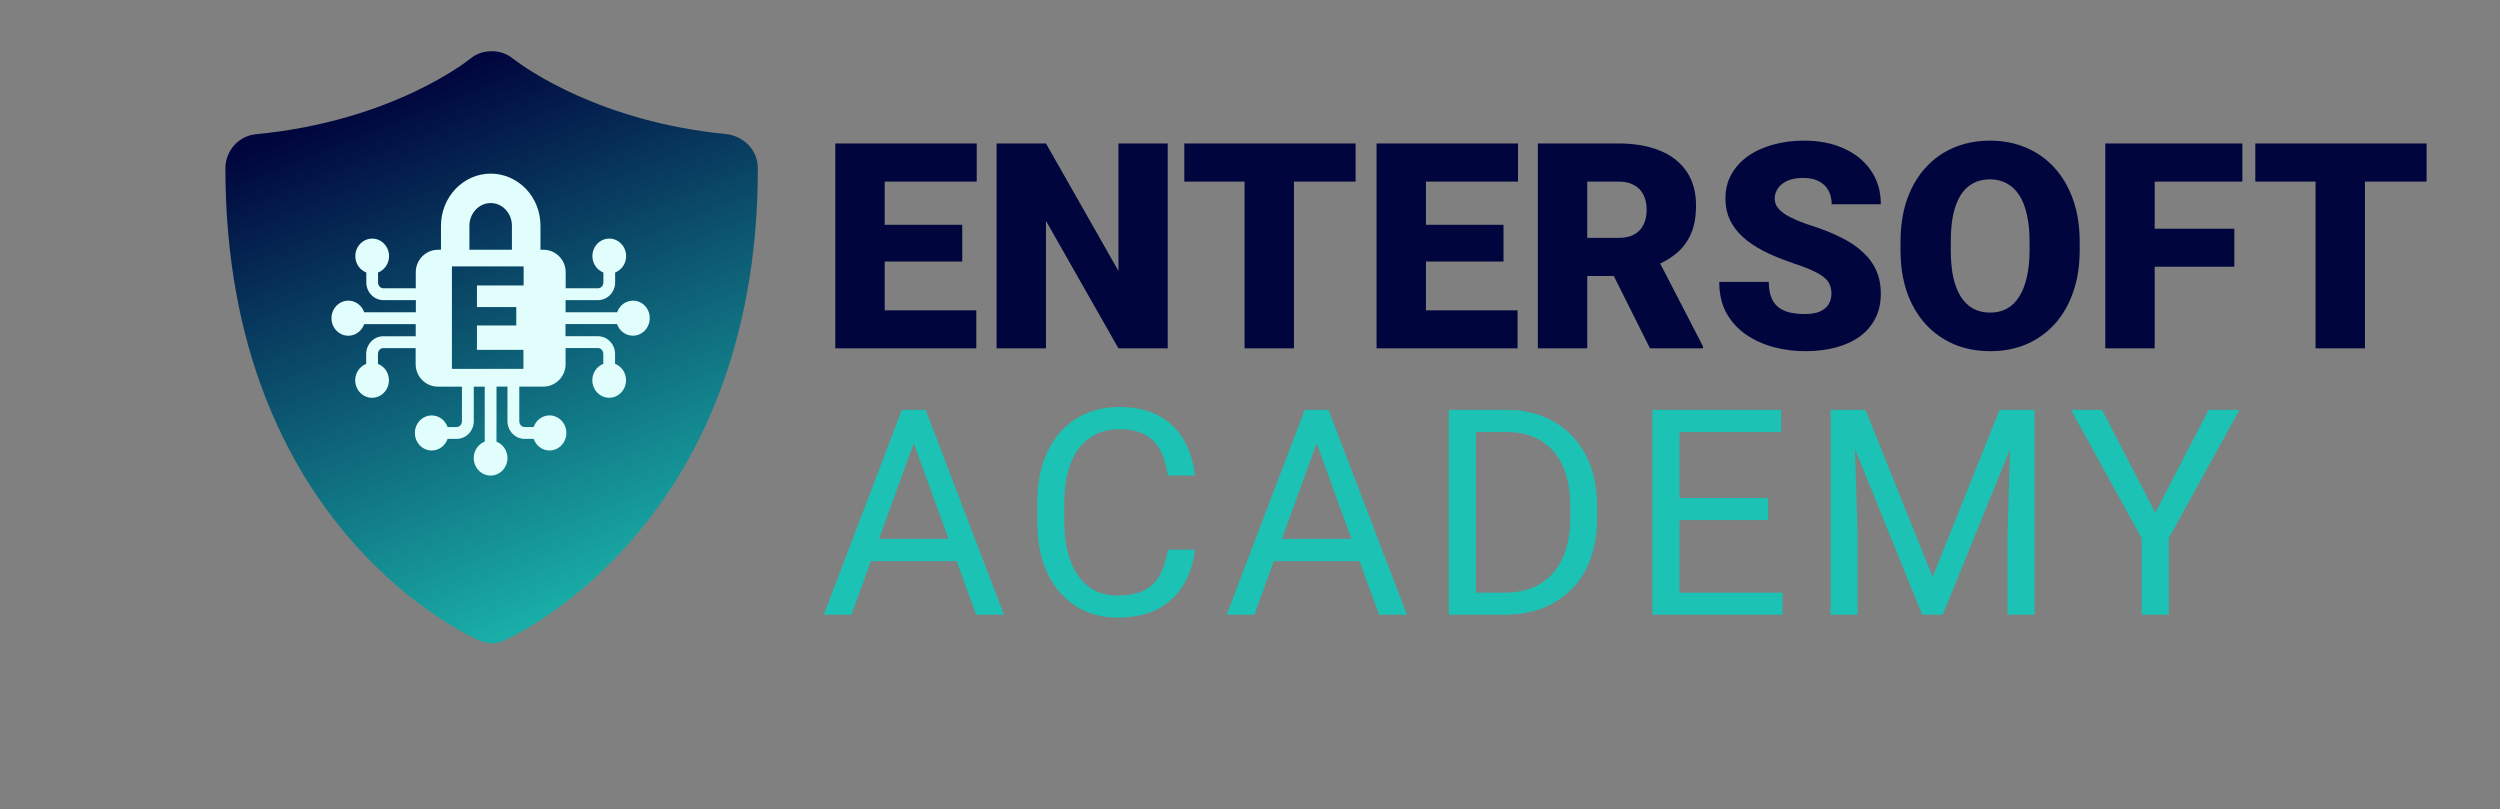
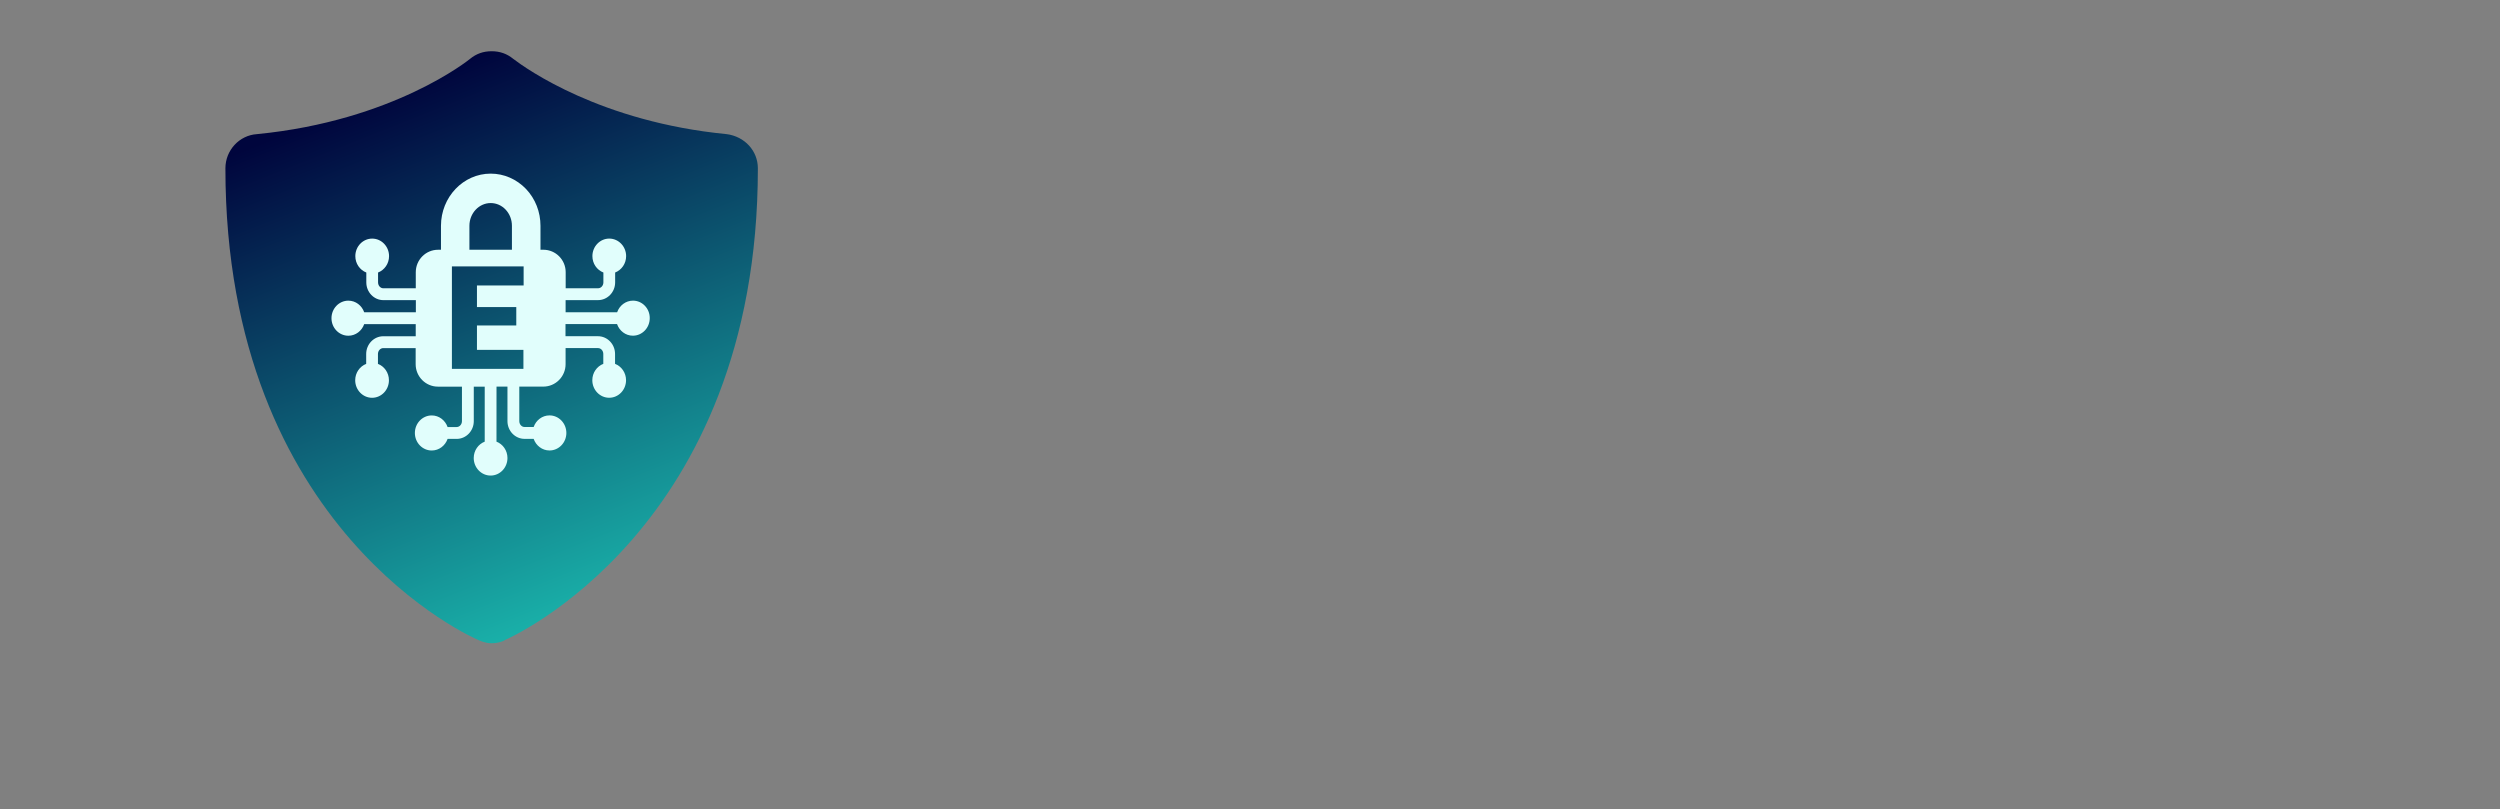
<svg xmlns="http://www.w3.org/2000/svg" width="244" height="79" viewBox="0 0 244 79" fill="none">
  <rect x="0" y="0" width="244" height="79" fill="#808080" stroke="none" />
-   <path d="M95.288 30.291V34H84.629V30.291H95.288ZM86.346 14.001V34H81.525V14.001H86.346ZM93.914 21.94V25.525H84.629V21.94H93.914ZM95.329 14.001V17.723H84.629V14.001H95.329ZM113.969 14.001V34H109.161L102.087 21.555V34H97.266V14.001H102.087L109.161 26.445V14.001H113.969ZM126.29 14.001V34H121.468V14.001H126.29ZM132.306 14.001V17.723H115.589V14.001H132.306ZM148.116 30.291V34H137.457V30.291H148.116ZM139.174 14.001V34H134.353V14.001H139.174ZM146.742 21.94V25.525H137.457V21.94H146.742ZM148.157 14.001V17.723H137.457V14.001H148.157ZM150.094 14.001H157.964C159.503 14.001 160.84 14.23 161.975 14.687C163.111 15.145 163.985 15.823 164.599 16.72C165.222 17.618 165.533 18.726 165.533 20.044C165.533 21.189 165.354 22.146 164.997 22.915C164.64 23.684 164.141 24.321 163.5 24.825C162.868 25.319 162.131 25.727 161.289 26.047L159.709 26.94H153.102L153.075 23.217H157.964C158.578 23.217 159.086 23.108 159.489 22.888C159.892 22.668 160.194 22.357 160.396 21.954C160.606 21.542 160.712 21.052 160.712 20.484C160.712 19.907 160.606 19.413 160.396 19C160.185 18.588 159.874 18.273 159.462 18.053C159.059 17.833 158.56 17.723 157.964 17.723H154.915V34H150.094V14.001ZM161.041 34L156.618 25.154L161.728 25.127L166.206 33.794V34H161.041ZM178.747 28.684C178.747 28.373 178.701 28.094 178.609 27.846C178.518 27.59 178.348 27.352 178.101 27.132C177.854 26.912 177.497 26.692 177.03 26.473C176.572 26.244 175.968 26.006 175.217 25.759C174.338 25.465 173.491 25.136 172.676 24.77C171.861 24.394 171.133 23.959 170.492 23.465C169.851 22.961 169.342 22.375 168.967 21.706C168.591 21.029 168.404 20.241 168.404 19.344C168.404 18.483 168.596 17.709 168.981 17.023C169.365 16.327 169.901 15.736 170.588 15.251C171.284 14.756 172.099 14.381 173.033 14.124C173.967 13.859 174.988 13.726 176.096 13.726C177.561 13.726 178.852 13.982 179.969 14.495C181.096 14.999 181.975 15.718 182.607 16.652C183.248 17.576 183.568 18.671 183.568 19.934H178.774C178.774 19.431 178.669 18.987 178.458 18.602C178.257 18.218 177.95 17.915 177.538 17.696C177.126 17.476 176.609 17.366 175.986 17.366C175.381 17.366 174.873 17.457 174.461 17.641C174.049 17.824 173.738 18.071 173.527 18.382C173.317 18.685 173.211 19.019 173.211 19.385C173.211 19.687 173.294 19.962 173.458 20.209C173.632 20.447 173.875 20.672 174.186 20.882C174.507 21.093 174.892 21.294 175.34 21.487C175.798 21.679 176.311 21.867 176.879 22.05C177.941 22.389 178.884 22.769 179.708 23.19C180.542 23.602 181.242 24.074 181.81 24.605C182.387 25.127 182.822 25.722 183.115 26.39C183.417 27.059 183.568 27.814 183.568 28.657C183.568 29.554 183.394 30.351 183.046 31.047C182.698 31.743 182.199 32.333 181.549 32.819C180.899 33.295 180.12 33.657 179.214 33.904C178.307 34.151 177.295 34.275 176.178 34.275C175.153 34.275 174.141 34.147 173.143 33.89C172.154 33.625 171.256 33.222 170.45 32.681C169.644 32.132 168.999 31.431 168.514 30.58C168.037 29.719 167.799 28.698 167.799 27.517H172.634C172.634 28.103 172.712 28.597 172.868 29C173.023 29.403 173.252 29.728 173.555 29.975C173.857 30.213 174.228 30.387 174.667 30.497C175.107 30.598 175.61 30.648 176.178 30.648C176.792 30.648 177.286 30.561 177.662 30.387C178.037 30.204 178.312 29.966 178.486 29.673C178.66 29.371 178.747 29.041 178.747 28.684ZM202.977 23.602V24.412C202.977 25.942 202.762 27.315 202.331 28.533C201.91 29.742 201.31 30.777 200.532 31.637C199.753 32.489 198.833 33.144 197.771 33.602C196.709 34.05 195.536 34.275 194.254 34.275C192.963 34.275 191.782 34.05 190.711 33.602C189.648 33.144 188.724 32.489 187.936 31.637C187.158 30.777 186.553 29.742 186.123 28.533C185.702 27.315 185.491 25.942 185.491 24.412V23.602C185.491 22.073 185.702 20.699 186.123 19.481C186.553 18.263 187.153 17.229 187.922 16.377C188.701 15.516 189.621 14.861 190.683 14.413C191.755 13.955 192.936 13.726 194.227 13.726C195.509 13.726 196.681 13.955 197.743 14.413C198.815 14.861 199.74 15.516 200.518 16.377C201.296 17.229 201.901 18.263 202.331 19.481C202.762 20.699 202.977 22.073 202.977 23.602ZM198.087 24.412V23.575C198.087 22.585 198 21.716 197.826 20.965C197.661 20.205 197.414 19.568 197.084 19.055C196.754 18.543 196.347 18.158 195.862 17.902C195.385 17.636 194.841 17.503 194.227 17.503C193.586 17.503 193.027 17.636 192.551 17.902C192.075 18.158 191.677 18.543 191.356 19.055C191.036 19.568 190.793 20.205 190.628 20.965C190.473 21.716 190.395 22.585 190.395 23.575V24.412C190.395 25.392 190.473 26.262 190.628 27.022C190.793 27.773 191.036 28.41 191.356 28.931C191.686 29.453 192.089 29.847 192.565 30.113C193.05 30.378 193.613 30.511 194.254 30.511C194.868 30.511 195.413 30.378 195.889 30.113C196.365 29.847 196.764 29.453 197.084 28.931C197.414 28.41 197.661 27.773 197.826 27.022C198 26.262 198.087 25.392 198.087 24.412ZM210.298 14.001V34H205.477V14.001H210.298ZM218.072 22.325V26.033H208.924V22.325H218.072ZM218.855 14.001V17.723H208.924V14.001H218.855ZM230.819 14.001V34H225.998V14.001H230.819ZM236.836 14.001V17.723H220.119V14.001H236.836Z" fill="#00053D" />
-   <path d="M89.725 41.773L83.104 60H80.398L88.022 40.001H89.766L89.725 41.773ZM95.274 60L88.64 41.773L88.599 40.001H90.343L97.994 60H95.274ZM94.931 52.596V54.767H83.695V52.596H94.931ZM113.988 53.64H116.625C116.488 54.904 116.126 56.035 115.54 57.033C114.954 58.031 114.125 58.823 113.054 59.409C111.982 59.986 110.646 60.275 109.043 60.275C107.871 60.275 106.804 60.055 105.843 59.615C104.89 59.176 104.071 58.553 103.384 57.747C102.697 56.932 102.166 55.957 101.79 54.822C101.424 53.677 101.241 52.404 101.241 51.003V49.011C101.241 47.61 101.424 46.342 101.79 45.206C102.166 44.062 102.702 43.082 103.398 42.267C104.103 41.452 104.95 40.825 105.939 40.385C106.928 39.946 108.04 39.726 109.277 39.726C110.787 39.726 112.065 40.01 113.109 40.578C114.153 41.145 114.963 41.933 115.54 42.94C116.126 43.938 116.488 45.097 116.625 46.415H113.988C113.86 45.481 113.622 44.68 113.274 44.011C112.926 43.334 112.431 42.812 111.79 42.446C111.149 42.079 110.311 41.896 109.277 41.896C108.388 41.896 107.605 42.066 106.928 42.404C106.259 42.743 105.696 43.224 105.238 43.847C104.789 44.469 104.451 45.216 104.222 46.086C103.993 46.956 103.878 47.922 103.878 48.984V51.003C103.878 51.983 103.979 52.903 104.181 53.764C104.391 54.625 104.707 55.38 105.128 56.03C105.55 56.681 106.085 57.193 106.735 57.569C107.386 57.935 108.155 58.118 109.043 58.118C110.169 58.118 111.067 57.94 111.735 57.583C112.404 57.225 112.907 56.713 113.246 56.044C113.594 55.376 113.841 54.574 113.988 53.64ZM129.048 41.773L122.427 60H119.721L127.345 40.001H129.089L129.048 41.773ZM134.597 60L127.963 41.773L127.922 40.001H129.666L137.317 60H134.597ZM134.254 52.596V54.767H123.018V52.596H134.254ZM146.814 60H142.638L142.666 57.843H146.814C148.242 57.843 149.433 57.546 150.385 56.951C151.337 56.346 152.052 55.504 152.528 54.423C153.013 53.334 153.256 52.061 153.256 50.605V49.382C153.256 48.238 153.118 47.221 152.844 46.333C152.569 45.435 152.166 44.68 151.635 44.066C151.104 43.444 150.454 42.972 149.685 42.652C148.924 42.331 148.05 42.171 147.061 42.171H142.556V40.001H147.061C148.37 40.001 149.565 40.22 150.646 40.66C151.727 41.09 152.656 41.718 153.434 42.542C154.222 43.357 154.826 44.346 155.248 45.509C155.669 46.663 155.879 47.963 155.879 49.41V50.605C155.879 52.051 155.669 53.356 155.248 54.519C154.826 55.673 154.217 56.658 153.421 57.473C152.633 58.288 151.681 58.915 150.564 59.354C149.456 59.785 148.206 60 146.814 60ZM144.053 40.001V60H141.402V40.001H144.053ZM173.975 57.843V60H163.385V57.843H173.975ZM163.92 40.001V60H161.269V40.001H163.92ZM172.574 48.599V50.756H163.385V48.599H172.574ZM173.838 40.001V42.171H163.385V40.001H173.838ZM179.502 40.001H182.071L188.623 56.305L195.161 40.001H197.743L189.612 60H187.606L179.502 40.001ZM178.664 40.001H180.931L181.302 52.198V60H178.664V40.001ZM196.301 40.001H198.568V60H195.93V52.198L196.301 40.001ZM205.166 40.001L210.358 50.041L215.564 40.001H218.572L211.677 52.528V60H209.026V52.528L202.131 40.001H205.166Z" fill="#1CC2B4" />
  <path d="M70.912 13.091C58.659 11.895 51.402 6.747 50.085 5.739C49.476 5.242 48.786 5 47.979 5C47.173 5 46.478 5.246 45.86 5.757C45.789 5.815 38.423 11.792 25.078 13.091C23.353 13.203 22 14.668 22 16.428C22 51.861 46.411 62.349 46.635 62.442C46.846 62.545 47.392 62.783 47.983 62.783C48.503 62.783 49.045 62.64 49.283 62.465C49.529 62.362 73.968 51.735 73.968 16.428C73.968 14.726 72.691 13.323 70.917 13.09L70.912 13.091Z" fill="url(#paint0_linear_573_1286)" />
  <path d="M47.89 16.946C49.191 16.946 50.415 17.482 51.342 18.445C52.251 19.407 52.751 20.683 52.751 22.038V24.375H53.035C54.235 24.375 55.21 25.357 55.21 26.564V28.135H58.375C58.657 28.135 58.89 27.877 58.891 27.561V26.597C58.264 26.354 57.818 25.732 57.818 24.998C57.818 24.053 58.556 23.286 59.465 23.286C60.373 23.286 61.11 24.056 61.11 24.998C61.11 25.732 60.663 26.354 60.038 26.597V27.561C60.038 28.515 59.288 29.292 58.367 29.292H55.203V30.477L60.233 30.476C60.462 29.816 61.07 29.343 61.78 29.343C62.689 29.343 63.426 30.113 63.415 31.053C63.415 31.997 62.678 32.764 61.77 32.764C61.055 32.764 60.453 32.287 60.224 31.631H55.193V32.815H58.358C59.279 32.815 60.029 33.59 60.029 34.547V35.512C60.656 35.755 61.102 36.376 61.102 37.11C61.101 38.055 60.364 38.821 59.455 38.821C58.547 38.821 57.81 38.052 57.81 37.11C57.81 36.376 58.257 35.755 58.882 35.512V34.547C58.882 34.231 58.653 33.973 58.366 33.973H55.201V35.544C55.201 36.751 54.225 37.733 53.025 37.733H50.683V41.102C50.683 41.418 50.913 41.676 51.199 41.676H52.085C52.314 41.017 52.921 40.543 53.631 40.543C54.54 40.543 55.277 41.313 55.277 42.255C55.277 43.2 54.54 43.966 53.631 43.966C52.916 43.966 52.314 43.489 52.085 42.833H51.199C50.278 42.833 49.529 42.06 49.528 41.102V37.733H48.46L48.456 43.105C49.082 43.348 49.528 43.969 49.528 44.703C49.528 45.648 48.791 46.415 47.883 46.415C46.974 46.415 46.236 45.645 46.236 44.703C46.236 43.969 46.684 43.348 47.309 43.105V37.736H46.241V41.105C46.241 42.059 45.491 42.836 44.57 42.836H43.685C43.456 43.495 42.849 43.969 42.139 43.969C41.23 43.969 40.492 43.204 40.492 42.258C40.492 41.313 41.23 40.546 42.139 40.546C42.853 40.546 43.455 41.023 43.685 41.679H44.57C44.852 41.679 45.086 41.421 45.086 41.105V37.736H42.744C41.544 37.736 40.569 36.754 40.568 35.547V33.976H37.403C37.121 33.976 36.888 34.234 36.888 34.55V35.515C37.514 35.758 37.96 36.379 37.96 37.113C37.96 38.058 37.222 38.824 36.313 38.824C35.405 38.824 34.668 38.055 34.668 37.113C34.668 36.379 35.115 35.757 35.74 35.515V34.55C35.74 33.596 36.49 32.818 37.411 32.818H40.575V31.634H35.546C35.317 32.293 34.71 32.767 34 32.767C33.091 32.767 32.354 32.002 32.353 31.056C32.353 30.111 33.091 29.344 34 29.344C34.715 29.344 35.317 29.82 35.546 30.477L40.588 30.479V29.294H37.423C36.502 29.294 35.752 28.52 35.752 27.562V26.598C35.126 26.355 34.68 25.733 34.68 24.999C34.68 24.054 35.417 23.288 36.326 23.288C37.235 23.288 37.972 24.057 37.972 24.999C37.972 25.733 37.525 26.355 36.899 26.598V27.562C36.9 27.878 37.128 28.137 37.415 28.137H40.58V26.565C40.58 25.358 41.556 24.376 42.756 24.376H43.039V22.039C43.039 19.233 45.213 16.946 47.89 16.946ZM44.106 26V36H51.086V34.145H46.551V31.763H50.389V29.97H46.551V27.861H51.106V26H44.106ZM47.89 19.818C46.747 19.819 45.815 20.815 45.815 22.038V24.375H49.964V22.038C49.964 21.441 49.747 20.882 49.351 20.459C48.958 20.044 48.442 19.818 47.89 19.818Z" fill="#E1FEFC" />
  <defs>
    <linearGradient id="paint0_linear_573_1286" x1="47.984" y1="5" x2="70.015" y2="60.456" gradientUnits="userSpaceOnUse">
      <stop stop-color="#00053D" />
      <stop offset="1" stop-color="#1CC2B4" />
    </linearGradient>
  </defs>
</svg>